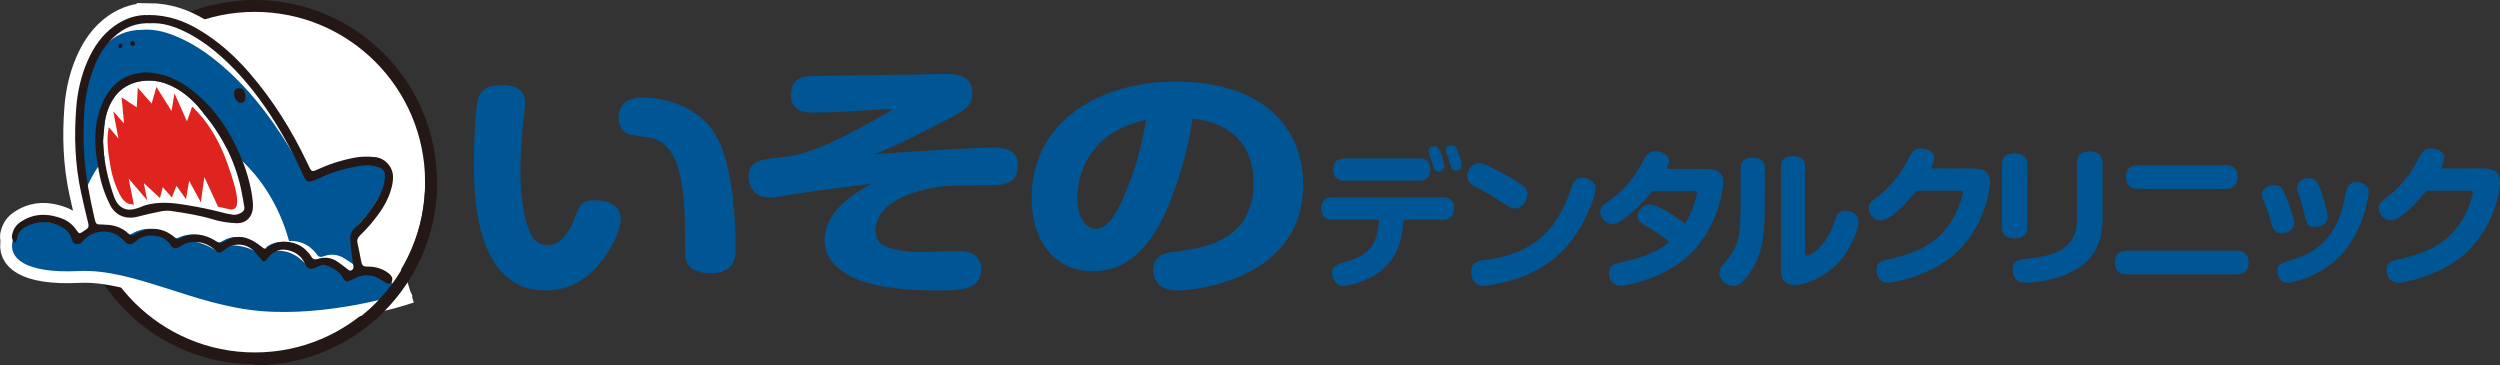
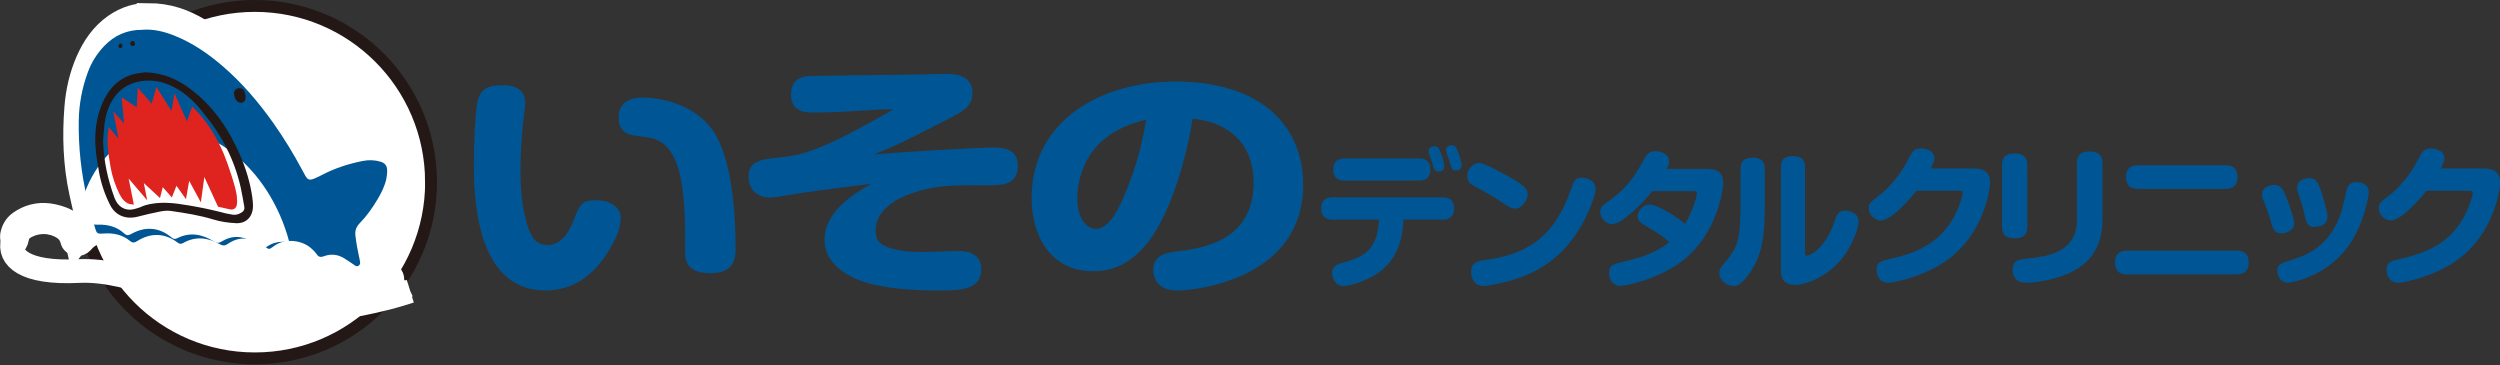
<svg xmlns="http://www.w3.org/2000/svg" id="_レイヤー_2" data-name="レイヤー 2" viewBox="0 0 598.04 87.37">
  <rect x="0" y="0" width="598.04" height="87.37" fill="#333333" stroke="none" />
  <defs>
    <style>
      .cls-1 {
        stroke: #231815;
        stroke-miterlimit: 10;
        stroke-width: 2.84px;
      }

      .cls-1, .cls-2 {
        fill: none;
      }

      .cls-3, .cls-4 {
        fill: #fff;
      }

      .cls-4, .cls-5, .cls-6, .cls-7 {
        fill-rule: evenodd;
      }

      .cls-8, .cls-5 {
        fill: #005694;
      }

      .cls-6 {
        fill: #df231f;
      }

      .cls-2 {
        stroke: #fff;
        stroke-linecap: square;
        stroke-width: 5.67px;
      }

      .cls-7 {
        fill: #231815;
      }
    </style>
  </defs>
  <g id="_レイヤー_1-2" data-name="レイヤー 1">
    <path class="cls-3" d="M103.12,43.8c0,23.28-18.87,42.16-42.15,42.16s-42.16-18.87-42.16-42.16S37.68,1.64,60.96,1.64s42.15,18.87,42.15,42.15" />
    <path class="cls-1" d="M103.12,43.57c0,23.28-18.87,42.16-42.15,42.16s-42.16-18.87-42.16-42.16S37.68,1.42,60.96,1.42s42.15,18.87,42.15,42.15Z" />
    <path class="cls-2" d="M34.05,7.13c-3.65-.02-6.68,1.3-9.16,3.92-1.73,1.82-3.02,3.9-3.87,6.22-1.39,3.76-2.12,7.65-2.18,11.65-.09,6.19.54,12.31,1.96,18.35.56,2.38,1.22,4.75,1.89,7.1.43,1.51.56,1.61,2.15,1.49,2.33-.17,4.45.28,6.26,1.78.66.55,1.11.42,1.79-.01,3.21-2.02,6.58-1.87,9.54.36.47.35.83.46,1.37.15,2.98-1.71,5.95-1.31,8.79.28.86.48,1.32.33,2.02-.15,1.71-1.17,3.58-1.53,5.62-.9,1.26.38,2.33,1.04,3.38,1.78.74.53.76.51,1.55-.01.14-.1.27-.21.41-.31,2.83-2.02,6.85-1.26,8.83.54.44.4.91.8,1.23,1.28.48.74.91,1,1.87.64,1.58-.59,3.22-.46,4.71.43.87.53,1.72,1.1,2.55,1.68.3.21.57.4.92.22.45-.22.53-.62.44-1.07-.23-1.16-.49-2.31-.7-3.47-.17-.91-.28-1.83-.4-2.75-.15-1.16.22-2.11,1.06-2.97,1.67-1.71,3.03-3.66,4.25-5.71.92-1.53,1.71-3.13,2.09-4.88.15-.73.22-1.51.18-2.25-.05-.92-.6-1.55-1.53-1.83-1.43-.43-2.87-.47-4.33-.18-3.29.67-6.47,1.66-9.45,3.21-.68.36-1.38.69-2.09.99-1.1.47-1.57.32-2.14-.63-.26-.44-.49-.89-.73-1.34-2.08-3.89-4.37-7.66-6.92-11.27-3.55-5.01-7.51-9.67-12.2-13.69-3.44-2.96-7.17-5.52-11.43-7.23-2.48-1-5.05-1.64-7.76-1.43Z" />
    <path class="cls-2" d="M34.57,31.63c-6.75,2.03-11.75,7.47-14.35,14.61.38,1.98.81,3.94,1.26,5.9.35,1.53.47,1.63,2.07,1.6,2.33-.04,4.43.51,6.15,2.1.63.58,1.08.48,1.79.08,3.32-1.85,6.67-1.52,9.51.86.45.38.81.5,1.36.22,3.07-1.55,6.02-.99,8.77.74.83.52,1.3.4,2.03-.04,1.77-1.07,3.65-1.34,5.67-.6,1.24.45,2.27,1.16,3.28,1.96.71.56.73.55,1.55.07.15-.09.28-.2.43-.29,1.57-1.01,3.45-1.18,5.14-.84-.16-.61-.33-1.23-.52-1.84-5.43-17.56-20.71-28.55-34.13-24.53Z" />
    <path class="cls-2" d="M53.96,51.03c.58.09,1.15.25,1.74.33.79.11,1.5-.14,2.15-.57.46-.3.7-.72.6-1.28-.29-1.58-.53-3.16-.88-4.72-1.53-6.71-4.61-12.64-9.04-17.89-.16-.19-6.16-8.85-14.79-7.48-8.63,1.37-8.79,11.01-8.84,11.37-.14,1-.17,2.01-.24,2.94.13,4.77,1.14,9.27,2.75,13.65.09.24.2.46.32.69.92,1.71,2.6,2.44,4.46,1.93.49-.13.97-.29,1.45-.46,0,0,2.86-1.65,9.18-.76,6.32.89,11.15,2.26,11.15,2.26Z" />
    <path class="cls-2" d="M37.41,20.79l3.62,5.76.71-4.22,2.98,6.71,1.24-3.54s.2.19.31.29c3.19,3.09,5.5,6.85,7.26,11.02,1.07,2.53,2.98,8.35,3.12,10.1.14,1.75.22,3.05-1.24,3.23-.18.02-3.26-.7-3.26-.7l-3.27-7.11-.83,6.08-2.8-5.16-.76,4.39-2.28-3.2-1.1,2.8-2.17-2.47-.67,2.6-3.87-3.58.81,4.12-4.44-5.2,1.25,6.23s-.94-.09-1.12-.16c-.97-.34-1.72-1.15-2.33-2.39-1.01-2.03-1.73-4.18-2.12-6.42-.29-1.69-.58-3.39-.68-5.09-.12-1.44-.01-2.84.18-4.07.02-.14.07-.42.07-.42l2.33,2.79-1.27-6.57,2.6,2.92-.59-6.24,3.62,2.38.24-4.69,3.33,3.8,1.13-3.98Z" />
    <path class="cls-2" d="M95.44,70.5s-16.88,5.25-32.98,3.92c-16.1-1.33-30.44-10.22-43.62-9.58-13.18.64-16.82-3.29-15.81-7.19,0,0,1.26-5.12,7.84-4.58,6.59.53,7.53,4.69,7.53,4.69,0,0,2.95-3.88,6.61-2.88,3.65,1,6.08,2.75,6.08,2.75,0,0,2.7-2.69,5.14-2.43,2.44.26,5.1,3.45,5.1,3.45,0,0,1.23-1.7,4.89-.94,3.66.76,5.35,2.23,5.35,2.23,0,0,.74-1.7,5.13-1.18,4.39.52,6.57,2.98,6.57,2.98,0,0,.5-2.2,4.41-1.68,3.9.51,6.07,3.95,6.07,3.95,0,0,1.24-2.92,4.41-1.92,3.17,1,4.12,4.42,4.12,4.42,0,0,9.3-4.09,12.67,3.02" />
    <path class="cls-2" d="M35.47,3.58c4.82.02,8.59,1.44,12.12,3.53,4.62,2.73,8.57,6.28,12.08,10.33,5.62,6.49,10.11,13.72,13.8,21.45,1.21,2.54.85,2.37,3.5,1.21,2.41-1.06,4.91-1.79,7.48-2.32,1.76-.36,3.53-.38,5.29-.2,2.3.24,4.17,2.21,4.27,4.55.04.91-.1,1.85-.33,2.74-.87,3.45-2.91,6.25-5.15,8.91-.76.9-1.61,1.73-2.44,2.57-.52.52-.75,1.04-.57,1.81.35,1.47.6,2.97.9,4.46.17.83.48,1.17,1.38,1.15,1.84-.03,3.52.4,5,1.48.4.29.79.68.98,1.11.14.32.06.84-.11,1.17-.22.42-.72.42-1.12.23-.45-.22-.88-.49-1.3-.78-2.09-1.38-4.25-1.48-6.48-.36-.23.11-.45.24-.68.35-1.16.52-1.49.51-2.07-.55-.84-1.54-2.3-2.17-3.74-2.86-.56-.26-1.15-.25-1.72,0-.39.17-.76.36-1.16.51-1.2.43-1.91.24-2.46-.99-.8-1.78-2.15-2.76-3.97-3.21-1.81-.44-3.33.08-4.56,1.46-.28.31-.5.68-.79.98-.27.27-.62.29-.89,0-.62-.69-1.18-1.44-1.82-2.11-.97-1-2.15-1.6-3.58-1.68-1.14-.06-2.18.2-3.1.87-.41.3-.81.62-1.24.87-.39.24-.82.19-1.18-.1-.33-.26-.62-.58-.95-.83-1.72-1.31-3.69-1.68-5.76-1.32-.79.14-1.51.7-2.24,1.09-.86.46-1.48.43-1.96-.37-.92-1.55-2.35-2.14-3.99-2.33-1.65-.19-3.16.17-4.46,1.34-1.11.99-1.73.95-2.78-.13-.78-.8-1.56-1.52-2.66-1.85-2.56-.79-4.83-.34-6.8,1.5-.31.29-.55.65-.89.9-.71.51-1.86.21-2.06-.65-.38-1.63-1.38-2.66-2.8-3.38-1.88-.96-3.87-1.2-5.91-.77-.81.17-1.63.48-2.36.87-1.07.57-1.89,1.41-2.07,2.71-.04.32-.2.63-.33.94-.02.06-.15.12-.21.11-.15-.02-.39-.06-.42-.15-.14-.47-.38-.98-.31-1.43.21-1.28.79-2.4,1.88-3.18,2.08-1.48,4.41-2.08,6.93-1.76,1.08.14,2.15.43,3.17.81,1.55.57,2.74,1.63,3.65,3.02.39.6.62.59,1.24.19.28-.18.55-.39.84-.57.6-.35.72-.81.55-1.49-.61-2.45-1.18-4.92-1.72-7.39-1.47-6.74-1.69-13.57-1.14-20.4.3-3.79,1.15-7.51,2.68-11.02,1.48-3.37,3.5-6.35,6.58-8.51,2.59-1.81,5.44-2.65,7.96-2.49ZM36.29,5.57c-3.59-.21-6.64.95-9.22,3.44-1.8,1.73-3.17,3.73-4.14,6.01-1.56,3.68-2.49,7.53-2.77,11.52-.42,6.18-.13,12.33.95,18.42.43,2.41.94,4.8,1.48,7.19.35,1.54.46,1.64,2.04,1.6,2.3-.05,4.36.51,6.06,2.1.62.58,1.07.47,1.76.08,3.27-1.85,6.57-1.52,9.36.86.44.38.8.51,1.34.22,3.02-1.55,5.92-1,8.63.73.82.52,1.28.4,2-.04,1.74-1.07,3.6-1.34,5.58-.61,1.21.45,2.24,1.16,3.23,1.96.7.56.72.55,1.52.07.14-.09.28-.19.42-.29,2.89-1.87,6.8-.9,8.65,1,.41.42.85.85,1.14,1.35.44.76.84,1.05,1.81.74,1.59-.51,3.19-.29,4.61.68.83.57,1.63,1.19,2.42,1.81.28.22.54.43.89.27.45-.2.55-.59.49-1.05-.17-1.17-.36-2.33-.5-3.51-.11-.92-.18-1.85-.25-2.77-.09-1.17.32-2.1,1.2-2.91,1.74-1.62,3.18-3.5,4.49-5.48.98-1.48,1.85-3.04,2.31-4.77.19-.72.3-1.49.29-2.24,0-.92-.51-1.58-1.4-1.91-1.38-.5-2.8-.62-4.24-.4-3.27.49-6.45,1.32-9.46,2.71-.69.32-1.39.62-2.1.88-1.1.41-1.56.24-2.07-.74-.24-.45-.44-.91-.65-1.37-1.84-4-3.88-7.88-6.2-11.62-3.22-5.19-6.87-10.04-11.26-14.3-3.23-3.13-6.75-5.89-10.85-7.82-2.39-1.13-4.88-1.9-7.55-1.83Z" />
    <path class="cls-2" d="M34.77,17.28c4.44.17,7.83,1.77,10.92,4.11,5.46,4.15,9.14,9.65,11.81,15.88,1.34,3.11,2.32,6.34,2.82,9.69.12.83.22,1.68.19,2.52-.08,2.41-1.64,4.01-4.03,3.91-1.83-.08-3.71-.35-5.46-.89-3.33-1.02-6.73-1.54-10.15-2.04-.82-.12-1.69-.03-2.51.13-1.82.36-3.63.77-5.42,1.24-2.79.73-5.31-.24-6.61-2.81-1.26-2.49-2.16-5.14-2.65-7.89-.36-2.07-.73-4.17-.85-6.26-.2-3.49.26-6.96,1.65-10.16,1.45-3.35,3.78-6.02,7.54-6.97,1.05-.27,2.15-.36,2.76-.46ZM53.96,51.03c.58.09,1.15.25,1.74.33.79.11,1.5-.14,2.15-.57.46-.3.7-.72.6-1.28-.29-1.58-.53-3.16-.88-4.72-1.53-6.71-4.61-12.64-9.04-17.89-.16-.19-6.16-8.85-14.79-7.48-8.63,1.37-8.79,11.01-8.84,11.37-.14,1-.17,2.01-.24,2.94.13,4.77,1.14,9.27,2.75,13.65.09.24.2.46.32.69.92,1.71,2.6,2.44,4.46,1.93.49-.13.97-.29,1.45-.46,0,0,2.86-1.65,9.18-.76,6.32.89,11.15,2.26,11.15,2.26Z" />
    <path class="cls-2" d="M58.77,23c-.04.37-.04.54-.07.71-.13.79-1.13,1.16-1.78.66-.73-.56-.93-1.36-.95-2.22,0-.46.49-.96.95-1.04.63-.11,1.3.13,1.51.64.19.45.26.96.34,1.25Z" />
-     <path class="cls-2" d="M32.27,10.71c-.11.08-.28.3-.46.32-.41.04-.76-.39-.64-.79.05-.18.3-.38.48-.41.43-.06.71.32.62.88Z" />
+     <path class="cls-2" d="M32.27,10.71Z" />
    <path class="cls-2" d="M28.75,10.39c.5.11.62.41.51.74-.05.18-.32.41-.47.4-.4-.02-.5-.37-.4-.7.05-.18.26-.32.36-.45Z" />
    <path class="cls-5" d="M34.05,7.13c-3.65-.02-6.68,1.3-9.16,3.92-1.73,1.82-3.02,3.9-3.87,6.22-1.39,3.76-2.12,7.65-2.18,11.65-.09,6.19.54,12.31,1.96,18.35.56,2.38,1.22,4.75,1.89,7.1.43,1.51.56,1.61,2.15,1.49,2.33-.17,4.45.28,6.26,1.78.66.55,1.11.42,1.79-.01,3.21-2.02,6.58-1.87,9.54.36.47.35.83.46,1.37.15,2.98-1.71,5.95-1.31,8.79.28.86.48,1.32.33,2.02-.15,1.71-1.17,3.58-1.53,5.62-.9,1.26.38,2.33,1.04,3.38,1.78.74.53.76.51,1.55-.01.14-.1.27-.21.41-.31,2.83-2.02,6.85-1.26,8.83.54.44.4.91.8,1.23,1.28.48.74.91,1,1.87.64,1.58-.59,3.22-.46,4.71.43.87.53,1.72,1.1,2.55,1.68.3.21.57.4.92.22.45-.22.53-.62.44-1.07-.23-1.16-.49-2.31-.7-3.47-.17-.91-.28-1.83-.4-2.75-.15-1.16.22-2.11,1.06-2.97,1.67-1.71,3.03-3.66,4.25-5.71.92-1.53,1.71-3.13,2.09-4.88.15-.73.22-1.51.18-2.25-.05-.92-.6-1.55-1.53-1.83-1.43-.43-2.87-.47-4.33-.18-3.29.67-6.47,1.66-9.45,3.21-.68.36-1.38.69-2.09.99-1.1.47-1.57.32-2.14-.63-.26-.44-.49-.89-.73-1.34-2.08-3.89-4.37-7.66-6.92-11.27-3.55-5.01-7.51-9.67-12.2-13.69-3.44-2.96-7.17-5.52-11.43-7.23-2.48-1-5.05-1.64-7.76-1.43" />
    <path class="cls-3" d="M34.57,31.63c-6.75,2.03-11.75,7.47-14.35,14.61.38,1.98.81,3.94,1.26,5.9.35,1.53.47,1.63,2.07,1.6,2.33-.04,4.43.51,6.15,2.1.63.58,1.08.48,1.79.08,3.32-1.85,6.67-1.52,9.51.86.45.38.81.5,1.36.22,3.07-1.55,6.02-.99,8.77.74.83.52,1.3.4,2.03-.04,1.77-1.07,3.65-1.34,5.67-.6,1.24.45,2.27,1.16,3.28,1.96.71.56.73.55,1.55.07.15-.09.28-.2.43-.29,1.57-1.01,3.45-1.18,5.14-.84-.16-.61-.33-1.23-.52-1.84-5.43-17.56-20.71-28.55-34.13-24.53" />
-     <path class="cls-4" d="M53.96,51.03c.58.09,1.15.25,1.74.33.79.11,1.5-.14,2.15-.57.46-.3.7-.72.6-1.28-.29-1.58-.53-3.16-.88-4.72-1.53-6.71-4.61-12.64-9.04-17.89-.16-.19-6.16-8.85-14.79-7.48-8.63,1.37-8.79,11.01-8.84,11.37-.14,1-.17,2.01-.24,2.94.13,4.77,1.14,9.27,2.75,13.65.09.24.2.46.32.69.92,1.71,2.6,2.44,4.46,1.93.49-.13.97-.29,1.45-.46,0,0,2.86-1.65,9.18-.76,6.32.89,11.15,2.26,11.15,2.26" />
    <path class="cls-6" d="M37.41,20.79l3.62,5.76.71-4.22,2.98,6.71,1.24-3.54s.2.19.31.29c3.19,3.09,5.5,6.85,7.26,11.02,1.07,2.53,2.98,8.35,3.12,10.1.14,1.75.22,3.05-1.24,3.23-.18.02-3.26-.7-3.26-.7l-3.27-7.11-.83,6.08-2.8-5.16-.76,4.39-2.28-3.2-1.1,2.8-2.17-2.47-.67,2.6-3.87-3.58.81,4.12-4.44-5.2,1.25,6.23s-.94-.09-1.12-.16c-.97-.34-1.72-1.15-2.33-2.39-1.01-2.03-1.73-4.18-2.12-6.42-.29-1.69-.58-3.39-.68-5.09-.12-1.44-.01-2.84.18-4.07.02-.14.07-.42.07-.42l2.33,2.79-1.27-6.57,2.6,2.92-.59-6.24,3.62,2.38.24-4.69,3.33,3.8,1.13-3.98Z" />
-     <path class="cls-8" d="M95.44,70.5s-16.88,5.25-32.98,3.92c-16.1-1.33-30.44-10.22-43.62-9.58-13.18.64-16.82-3.29-15.81-7.19,0,0,1.26-5.12,7.84-4.58,6.59.53,7.53,4.69,7.53,4.69,0,0,2.95-3.88,6.61-2.88,3.65,1,6.08,2.75,6.08,2.75,0,0,2.7-2.69,5.14-2.43,2.44.26,5.1,3.45,5.1,3.45,0,0,1.23-1.7,4.89-.94,3.66.76,5.35,2.23,5.35,2.23,0,0,.74-1.7,5.13-1.18,4.39.52,6.57,2.98,6.57,2.98,0,0,.5-2.2,4.41-1.68,3.9.51,6.07,3.95,6.07,3.95,0,0,1.24-2.92,4.41-1.92,3.17,1,4.12,4.42,4.12,4.42,0,0,9.3-4.09,12.67,3.02" />
-     <path class="cls-7" d="M35.47,3.58c4.82.02,8.59,1.44,12.12,3.53,4.62,2.73,8.57,6.28,12.08,10.33,5.62,6.49,10.11,13.72,13.8,21.45,1.21,2.54.85,2.37,3.5,1.21,2.41-1.06,4.91-1.79,7.48-2.32,1.76-.36,3.53-.38,5.29-.2,2.3.24,4.17,2.21,4.27,4.55.04.91-.1,1.85-.33,2.74-.87,3.45-2.91,6.25-5.15,8.91-.76.9-1.61,1.73-2.44,2.57-.52.52-.75,1.04-.57,1.81.35,1.47.6,2.97.9,4.46.17.83.48,1.17,1.38,1.15,1.84-.03,3.52.4,5,1.48.4.29.79.68.98,1.11.14.32.06.84-.11,1.17-.22.42-.72.42-1.12.23-.45-.22-.88-.49-1.3-.78-2.09-1.38-4.25-1.48-6.48-.36-.23.11-.45.24-.68.35-1.16.52-1.49.51-2.07-.55-.84-1.54-2.3-2.17-3.74-2.86-.56-.26-1.15-.25-1.72,0-.39.17-.76.36-1.16.51-1.2.43-1.91.24-2.46-.99-.8-1.78-2.15-2.76-3.97-3.21-1.81-.44-3.33.08-4.56,1.46-.28.31-.5.68-.79.98-.27.27-.62.29-.89,0-.62-.69-1.18-1.44-1.82-2.11-.97-1-2.15-1.6-3.58-1.68-1.14-.06-2.18.2-3.1.87-.41.3-.81.62-1.24.87-.39.24-.82.19-1.18-.1-.33-.26-.62-.58-.95-.83-1.72-1.31-3.69-1.68-5.76-1.32-.79.14-1.51.7-2.24,1.09-.86.46-1.48.43-1.96-.37-.92-1.55-2.35-2.14-3.99-2.33-1.65-.19-3.16.17-4.46,1.34-1.11.99-1.73.95-2.78-.13-.78-.8-1.56-1.52-2.66-1.85-2.56-.79-4.83-.34-6.8,1.5-.31.29-.55.65-.89.9-.71.51-1.86.21-2.06-.65-.38-1.63-1.38-2.66-2.8-3.38-1.88-.96-3.87-1.2-5.91-.77-.81.17-1.63.48-2.36.87-1.07.57-1.89,1.41-2.07,2.71-.04.32-.2.63-.33.94-.02.06-.15.12-.21.11-.15-.02-.39-.06-.42-.15-.14-.47-.38-.98-.31-1.43.21-1.28.79-2.4,1.88-3.18,2.08-1.48,4.41-2.08,6.93-1.76,1.08.14,2.15.43,3.17.81,1.55.57,2.74,1.63,3.65,3.02.39.6.62.59,1.24.19.28-.18.55-.39.84-.57.6-.35.72-.81.55-1.49-.61-2.45-1.18-4.92-1.72-7.39-1.47-6.74-1.69-13.57-1.14-20.4.3-3.79,1.15-7.51,2.68-11.02,1.48-3.37,3.5-6.35,6.58-8.51,2.59-1.81,5.44-2.65,7.96-2.49M36.29,5.57c-3.59-.21-6.64.95-9.22,3.44-1.8,1.73-3.17,3.73-4.14,6.01-1.56,3.68-2.49,7.53-2.77,11.52-.42,6.18-.13,12.33.95,18.42.43,2.41.94,4.8,1.48,7.19.35,1.54.46,1.64,2.04,1.6,2.3-.05,4.36.51,6.06,2.1.62.58,1.07.47,1.76.08,3.27-1.85,6.57-1.52,9.36.86.44.38.8.51,1.34.22,3.02-1.55,5.92-1,8.63.73.82.52,1.28.4,2-.04,1.74-1.07,3.6-1.34,5.58-.61,1.21.45,2.24,1.16,3.23,1.96.7.56.72.55,1.52.07.14-.09.28-.19.42-.29,2.89-1.87,6.8-.9,8.65,1,.41.42.85.85,1.14,1.35.44.76.84,1.05,1.81.74,1.59-.51,3.19-.29,4.61.68.83.57,1.63,1.19,2.42,1.81.28.22.54.43.89.27.45-.2.55-.59.49-1.05-.17-1.17-.36-2.33-.5-3.51-.11-.92-.18-1.85-.25-2.77-.09-1.17.32-2.1,1.2-2.91,1.74-1.62,3.18-3.5,4.49-5.48.98-1.48,1.85-3.04,2.31-4.77.19-.72.3-1.49.29-2.24,0-.92-.51-1.58-1.4-1.91-1.38-.5-2.8-.62-4.24-.4-3.27.49-6.45,1.32-9.46,2.71-.69.32-1.39.62-2.1.88-1.1.41-1.56.24-2.07-.74-.24-.45-.44-.91-.65-1.37-1.84-4-3.88-7.88-6.2-11.62-3.22-5.19-6.87-10.04-11.26-14.3-3.23-3.13-6.75-5.89-10.85-7.82-2.39-1.13-4.88-1.9-7.55-1.83" />
    <path class="cls-7" d="M34.77,17.28c4.44.17,7.83,1.77,10.92,4.11,5.46,4.15,9.14,9.65,11.81,15.88,1.34,3.11,2.32,6.34,2.82,9.69.12.83.22,1.68.19,2.52-.08,2.41-1.64,4.01-4.03,3.91-1.83-.08-3.71-.35-5.46-.89-3.33-1.02-6.73-1.54-10.15-2.04-.82-.12-1.69-.03-2.51.13-1.82.36-3.63.77-5.42,1.24-2.79.73-5.31-.24-6.61-2.81-1.26-2.49-2.16-5.14-2.65-7.89-.36-2.07-.73-4.17-.85-6.26-.2-3.49.26-6.96,1.65-10.16,1.45-3.35,3.78-6.02,7.54-6.97,1.05-.27,2.15-.36,2.76-.46M53.96,51.03c.58.09,1.15.25,1.74.33.79.11,1.5-.14,2.15-.57.46-.3.7-.72.6-1.28-.29-1.58-.53-3.16-.88-4.72-1.53-6.71-4.61-12.64-9.04-17.89-.16-.19-6.16-8.85-14.79-7.48-8.63,1.37-8.79,11.01-8.84,11.37-.14,1-.17,2.01-.24,2.94.13,4.77,1.14,9.27,2.75,13.65.09.24.2.46.32.69.92,1.71,2.6,2.44,4.46,1.93.49-.13.97-.29,1.45-.46,0,0,2.86-1.65,9.18-.76,6.32.89,11.15,2.26,11.15,2.26" />
    <path class="cls-7" d="M58.77,23c-.04.37-.04.54-.07.71-.13.79-1.13,1.16-1.78.66-.73-.56-.93-1.36-.95-2.22,0-.46.49-.96.95-1.04.63-.11,1.3.13,1.51.64.19.45.26.96.34,1.25" />
    <path class="cls-7" d="M32.27,10.71c-.11.08-.28.3-.46.32-.41.04-.76-.39-.64-.79.05-.18.3-.38.48-.41.43-.06.71.32.62.88" />
    <path class="cls-7" d="M28.75,10.39c.5.11.62.41.51.74-.05.18-.32.41-.47.4-.4-.02-.5-.37-.4-.7.05-.18.26-.32.36-.45" />
-     <path class="cls-1" d="M103.12,43.8c0,23.28-18.87,42.16-42.15,42.16" />
    <path class="cls-8" d="M125.63,24.75c0,.71-.43,4.01-.5,4.66-.21,2.12-.64,6.95-.64,11.31,0,8.43,1.49,14.03,3.12,16.32.57.77,1.7,1.59,3.34,1.59,3.12,0,5.04-2.71,6.39-6.19,1.21-3.24,1.7-4.54,5.11-4.54s6.04,1.53,6.04,4.3c0,3.95-3.69,9.43-5.75,11.67-1.49,1.59-5.25,5.6-12.35,5.6-17.04,0-17.04-23.87-17.04-30.76,0-3.12.28-12.91,1.07-15.14.99-3.01,3.41-3.18,6.1-3.18,5.11,0,5.11,3.54,5.11,4.36M163.9,59.87c0-11.31,0-24.63-7.81-26.81-.71-.18-4.05-.59-4.76-.71-1.63-.35-3.34-1.24-3.34-4.3,0-2.24,1.14-4.71,5.82-4.71,3.76,0,11.93,1.35,16.47,7.54,4.54,6.19,5.68,18.74,5.68,28.58,0,2.18-.21,5.89-5.96,5.89-6.1,0-6.1-3.42-6.1-5.48" />
    <path class="cls-8" d="M236.87,35.29c2.63,0,6.6,0,6.6,4.3,0,4.72-3.55,4.72-7.46,4.72-8.8,0-12.21,0-17.82,1.89-3.41,1.18-8.73,3.83-8.73,8.96,0,2.24.99,3.24,2.84,3.95,2.77,1.06,6.18,1.18,8.09,1.18,1.42,0,7.53-.24,8.8-.24,1.14,0,5.54,0,5.54,4.3,0,5.13-5.04,5.13-10.79,5.13-3.62,0-9.94-.24-14.98-1.41-6.74-1.59-11.71-5.24-11.71-10.67,0-7.01,7.38-11.26,11.22-13.44-4.61.59-12.07,1.47-16.61,2.18-.99.12-5.33.88-6.18,1-.5.06-1,.12-1.42.12-3.2,0-5.18-1.95-5.18-5.01,0-3.77,3.05-4.12,7.03-4.54,4.54-.47,8.02-1.06,17.33-5.89,1.85-1,8.45-4.48,10.22-5.66-.78,0-1.92-.06-3.62.06-5.18.35-11.22.71-15.48.71-1.42,0-5.33,0-5.33-4.18s2.84-4.6,5.68-4.6c3.69-.06,20.16-.24,23.5-.3,1.21,0,6.46-.18,7.52-.18,1.99,0,6.68,0,6.68,4.54,0,2.36-.92,3.77-4.76,5.72-11.86,6.07-13.21,6.78-18.81,9.02,9.73-.83,25.84-1.65,27.83-1.65" />
    <path class="cls-8" d="M274.83,57.63c-3.76,4.89-7.95,7.25-13.35,7.25-10.29,0-14.7-8.66-14.7-17.44,0-19.03,17.18-27.93,34.36-27.93,20.87,0,30.6,10.9,30.6,24.69,0,22.04-24.64,25.28-30.18,25.28s-5.68-4.18-5.68-4.83c0-3.77,3.19-4.18,5.54-4.48,5.96-.77,18.46-2.3,18.46-16.5,0-10.14-7.03-14.67-14.62-15.26-1.49,9.96-5.4,22.75-10.44,29.23M257.72,47.49c0,4.83,2.2,7.25,4.4,7.25,2.91,0,4.97-3.71,6.53-7.25,3.55-8.13,4.69-14.02,5.54-18.86-15.2,3.42-16.47,14.91-16.47,18.86" />
    <path class="cls-8" d="M318.79,52.53c-.58,0-2.74,0-2.74-2.66s2.12-2.66,2.74-2.66h26.31c.58,0,2.74,0,2.74,2.63s-2.12,2.7-2.74,2.7h-9.36c-.18,2.81-.54,9.32-6.66,13.14-3.02,1.87-6.59,2.74-7.74,2.74-1.94,0-2.7-2.05-2.7-3.1,0-1.62,1.33-2.12,2.12-2.34,4.71-1.33,8.75-2.45,9.11-10.44h-11.09ZM339.45,37.91c.61,0,2.7,0,2.7,2.63s-2.05,2.66-2.7,2.66h-17.85c-.58,0-2.66,0-2.66-2.63s2.05-2.66,2.66-2.66h17.85ZM341.87,36.8c-.07-.29-.11-.5-.11-.68,0-1.04,1.23-1.15,1.4-1.15.79,0,1.12.61,1.48,1.58.72,1.87.86,2.88.86,3.24,0,1.26-1.26,1.26-1.37,1.26-.65,0-.9-.32-1.12-.76-.04-.14-.47-1.62-.58-1.91-.07-.25-.5-1.37-.58-1.58M346.01,36.51c-.07-.25-.11-.43-.11-.61,0-1.04,1.19-1.15,1.44-1.15.68,0,1.01.43,1.4,1.48.36.94.9,2.52.9,3.31,0,1.26-1.3,1.26-1.37,1.26-.86,0-.97-.25-1.69-2.66-.07-.25-.5-1.37-.57-1.62" />
    <path class="cls-8" d="M353.84,38.99c.97,0,3.42,1.3,4.64,1.94,6.44,3.35,6.95,4.25,6.95,5.61,0,1.19-1.26,3.35-2.99,3.35-.68,0-1.19-.14-2.73-1.22-2.2-1.51-5.18-3.17-6.59-3.92-.97-.5-2.16-1.12-2.16-2.63,0-1.37,1.04-2.63,2.2-3.02.22-.07.43-.11.68-.11M381.7,45.18c0,1.69-2.45,8.6-6.88,13.68-4.79,5.47-10.33,7.38-13.79,8.35-2.02.54-4.9,1.19-6.19,1.19-2.34,0-2.92-2.09-2.92-3.35,0-2.16,1.3-2.59,3.2-2.84,9.21-1.19,16.41-4.71,20.59-16.67.79-2.3,1.04-3.02,2.66-3.02.22,0,.58,0,.97.11,1.04.29,2.34.9,2.34,2.55" />
    <path class="cls-8" d="M395.23,45.76c-2.12,2.66-4.5,4.86-6.08,6.08-1.62,1.3-2.52,1.76-3.53,1.76-1.66,0-2.81-1.69-2.81-2.92,0-1.12.29-1.33,2.95-3.28,4-2.95,5.9-6.34,7.42-9.11.76-1.33,1.19-2.12,2.88-2.12,1.22,0,3.2.65,3.2,2.3,0,.5-.11.93-.57,1.94h9.76c3.74,0,3.78,2.38,3.78,3.35,0,1.29-1.26,11.88-9.54,18.46-5.94,4.68-13.89,6.16-15.01,6.16-1.87,0-2.77-1.51-2.77-3.1,0-1.83.9-2.05,3.38-2.66,2.92-.68,7.49-1.76,11.05-4.72-2.3-1.87-2.41-1.94-6.3-4.25-.9-.54-1.3-1.22-1.3-1.98,0-1.12,1.22-2.74,2.84-2.74,2.01,0,6.69,3.1,8.53,4.61,1.66-2.74,2.81-6.44,2.81-7.24,0-.58-.32-.58-1.22-.58h-9.47Z" />
    <path class="cls-8" d="M422.17,48.17c0,7.78-.36,12.99-4.14,17.85-1.87,2.38-2.74,2.38-3.35,2.38-1.48,0-3.38-1.19-3.38-3.1,0-.58.14-1.15,1.08-2.23,3.42-3.92,4-5.65,4-15.15v-7.56c0-1.26.4-2.63,2.84-2.63,1.91,0,2.95.72,2.95,2.63v7.81ZM426.02,39.93c0-1.4.54-2.59,2.84-2.59,1.8,0,2.92.65,2.92,2.59v20.37c0,.47,0,.86.4.86,1.4,0,4.93-2.84,6.59-7.95.58-1.8.94-2.81,2.63-2.81.65,0,3.2.32,3.2,2.56,0,1.76-1.55,5.4-3.02,7.6-3.6,5.4-9.47,7.6-12.17,7.6-3.38,0-3.38-2.63-3.38-3.45v-24.77Z" />
    <path class="cls-8" d="M472.23,40.31c3.71,0,3.82,2.34,3.82,3.42,0,1.69-1.44,11.59-9.47,17.89-5.8,4.57-13.68,6.01-14.87,6.01-2.16,0-2.81-1.83-2.81-3.02,0-1.91.83-2.09,3.56-2.74,5.26-1.26,11.66-3.27,15.33-10.69.97-1.94,1.73-4.43,1.73-4.97,0-.58-.32-.58-1.15-.58h-9.93c-1.3,1.66-5.87,7.09-8.53,7.09-1.66,0-2.88-1.55-2.88-2.92,0-1.12.18-1.26,2.48-3.02,2.38-1.8,5.18-5.15,6.8-8.35,1.08-2.09,1.51-2.92,3.28-2.92,1.26,0,3.13.68,3.13,2.23,0,.54-.11,1.12-.86,2.56h10.37Z" />
    <path class="cls-8" d="M484.96,54.27c0,1.4-.5,2.74-2.99,2.74-1.87,0-3.06-.65-3.06-2.74v-14.79c0-1.37.43-2.77,2.99-2.77,1.91,0,3.06.68,3.06,2.77v14.79ZM502.96,52c0,2.38,0,9.22-6.95,12.81-4.36,2.27-9.11,2.81-11.38,2.81-.65,0-1.66,0-2.41-.9-.61-.68-.76-1.55-.76-2.2,0-2.3,1.58-2.48,3.6-2.66,5.94-.58,8.14-1.87,9.61-3.35,1.87-1.87,2.16-3.96,2.16-6.3v-13.21c0-1.62.72-2.77,3.02-2.77,1.76,0,3.1.61,3.1,2.77v12.99Z" />
    <path class="cls-8" d="M535.07,59.97c.68,0,2.84,0,2.84,2.81,0,2.12-1.15,2.84-2.84,2.84h-26.28c-.65,0-2.84,0-2.84-2.81,0-2.09,1.15-2.84,2.84-2.84h26.28ZM532.37,39.53c.65,0,2.88,0,2.88,2.81,0,2.23-1.3,2.84-2.88,2.84h-20.95c-.65,0-2.84,0-2.84-2.81,0-2.38,1.48-2.84,2.84-2.84h20.95Z" />
    <path class="cls-8" d="M543.34,53.41c-.68-2.48-.9-2.99-1.91-5.51-.18-.39-.32-.79-.32-1.33,0-1.62,1.69-2.34,2.92-2.34s1.84.61,2.52,2.09c.76,1.69,2.27,5.98,2.27,7.02,0,1.62-1.55,2.48-3.27,2.48-1.51,0-1.91-1.44-2.2-2.41M566.66,45.96c0,.61-.97,7.2-4.68,12.6-5.18,7.52-13.68,9.07-14.69,9.07-1.98,0-2.52-1.98-2.52-2.84,0-1.55.97-1.87,3.24-2.56,3.92-1.22,10.51-3.53,12.74-14.11.58-2.66.61-2.95.86-3.38.54-1.04,1.48-1.19,2.05-1.19.32,0,.65.04.97.11,1.08.25,2.02.97,2.02,2.3M551.36,51.75c-.36-1.66-.76-3.2-1.4-5-.36-1.01-.47-1.37-.47-1.84,0-1.66,1.66-2.3,2.84-2.3,1.48,0,2.02.79,2.59,2.27.72,1.84,1.87,6.01,1.87,6.91,0,2.48-2.74,2.48-3.38,2.48-1.55,0-1.87-1.66-2.05-2.52" />
    <path class="cls-8" d="M594.23,40.31c3.71,0,3.82,2.34,3.82,3.42,0,1.69-1.44,11.59-9.47,17.89-5.8,4.57-13.68,6.01-14.87,6.01-2.16,0-2.81-1.84-2.81-3.02,0-1.91.83-2.09,3.56-2.74,5.26-1.26,11.66-3.28,15.33-10.69.97-1.94,1.73-4.43,1.73-4.97,0-.58-.32-.58-1.15-.58h-9.93c-1.3,1.66-5.87,7.09-8.53,7.09-1.66,0-2.88-1.55-2.88-2.92,0-1.12.18-1.26,2.48-3.02,2.38-1.8,5.18-5.15,6.8-8.35,1.08-2.09,1.51-2.92,3.28-2.92,1.26,0,3.13.68,3.13,2.23,0,.54-.11,1.12-.86,2.56h10.37Z" />
  </g>
</svg>